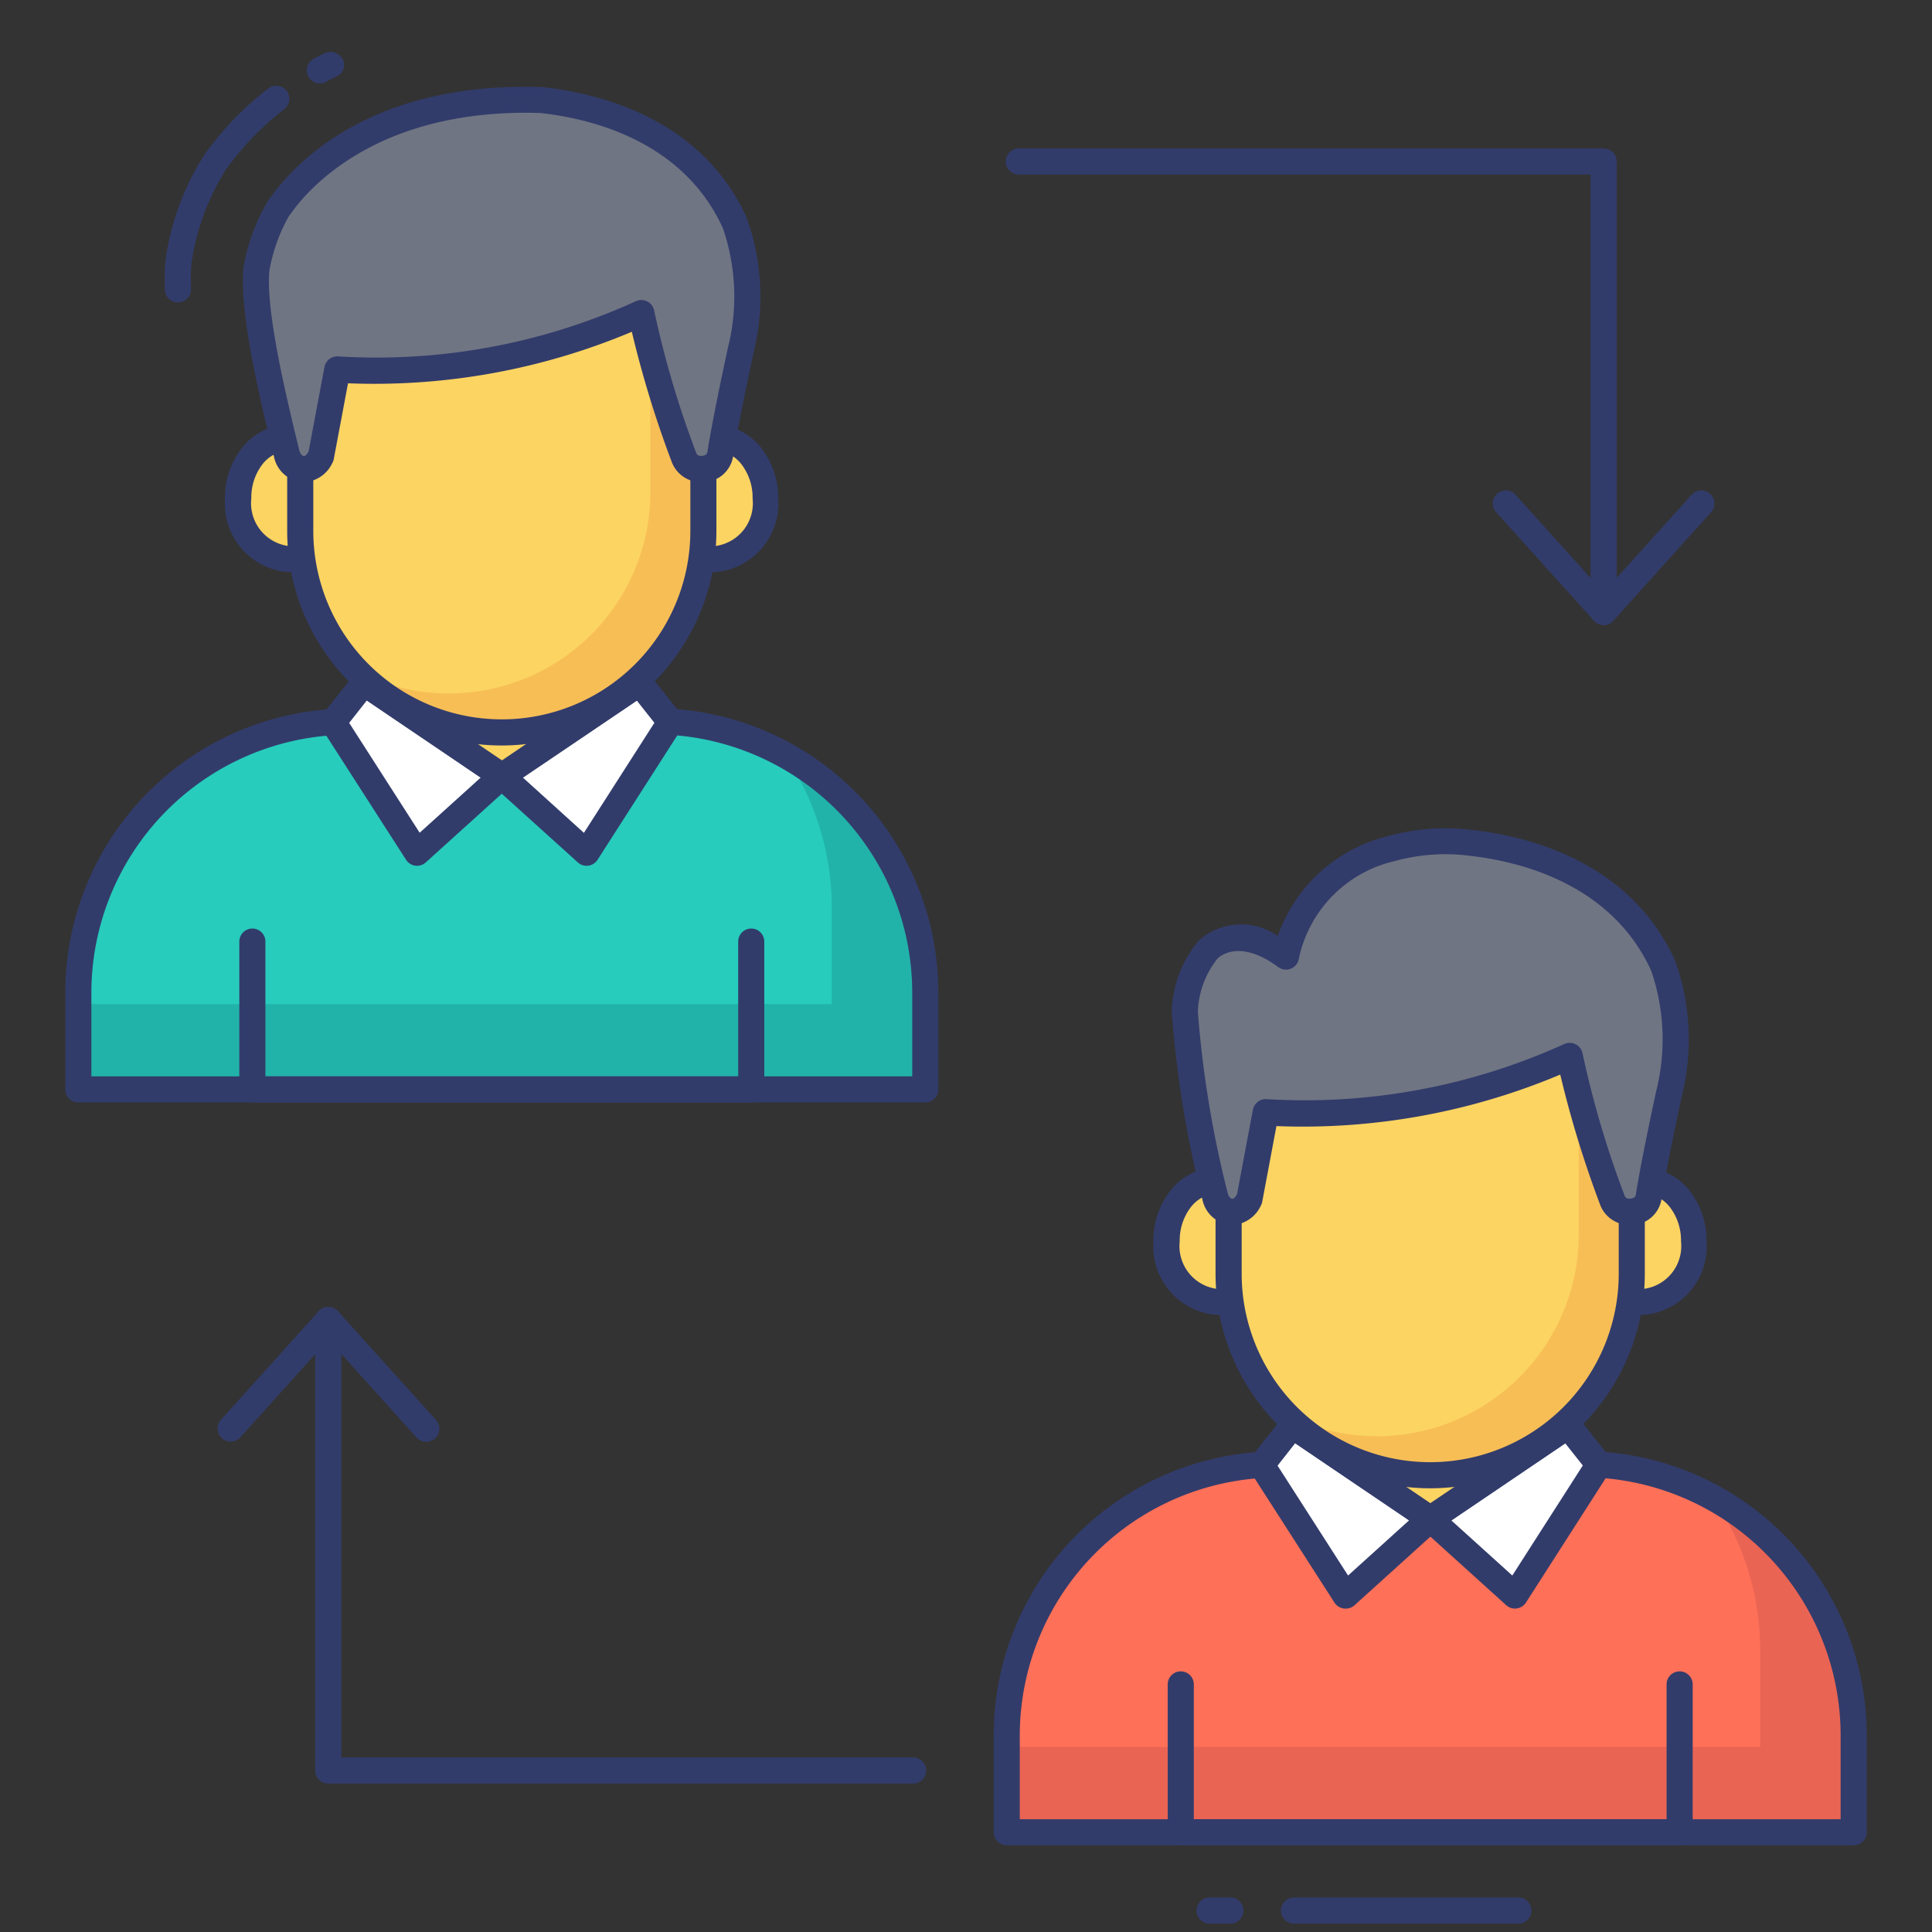
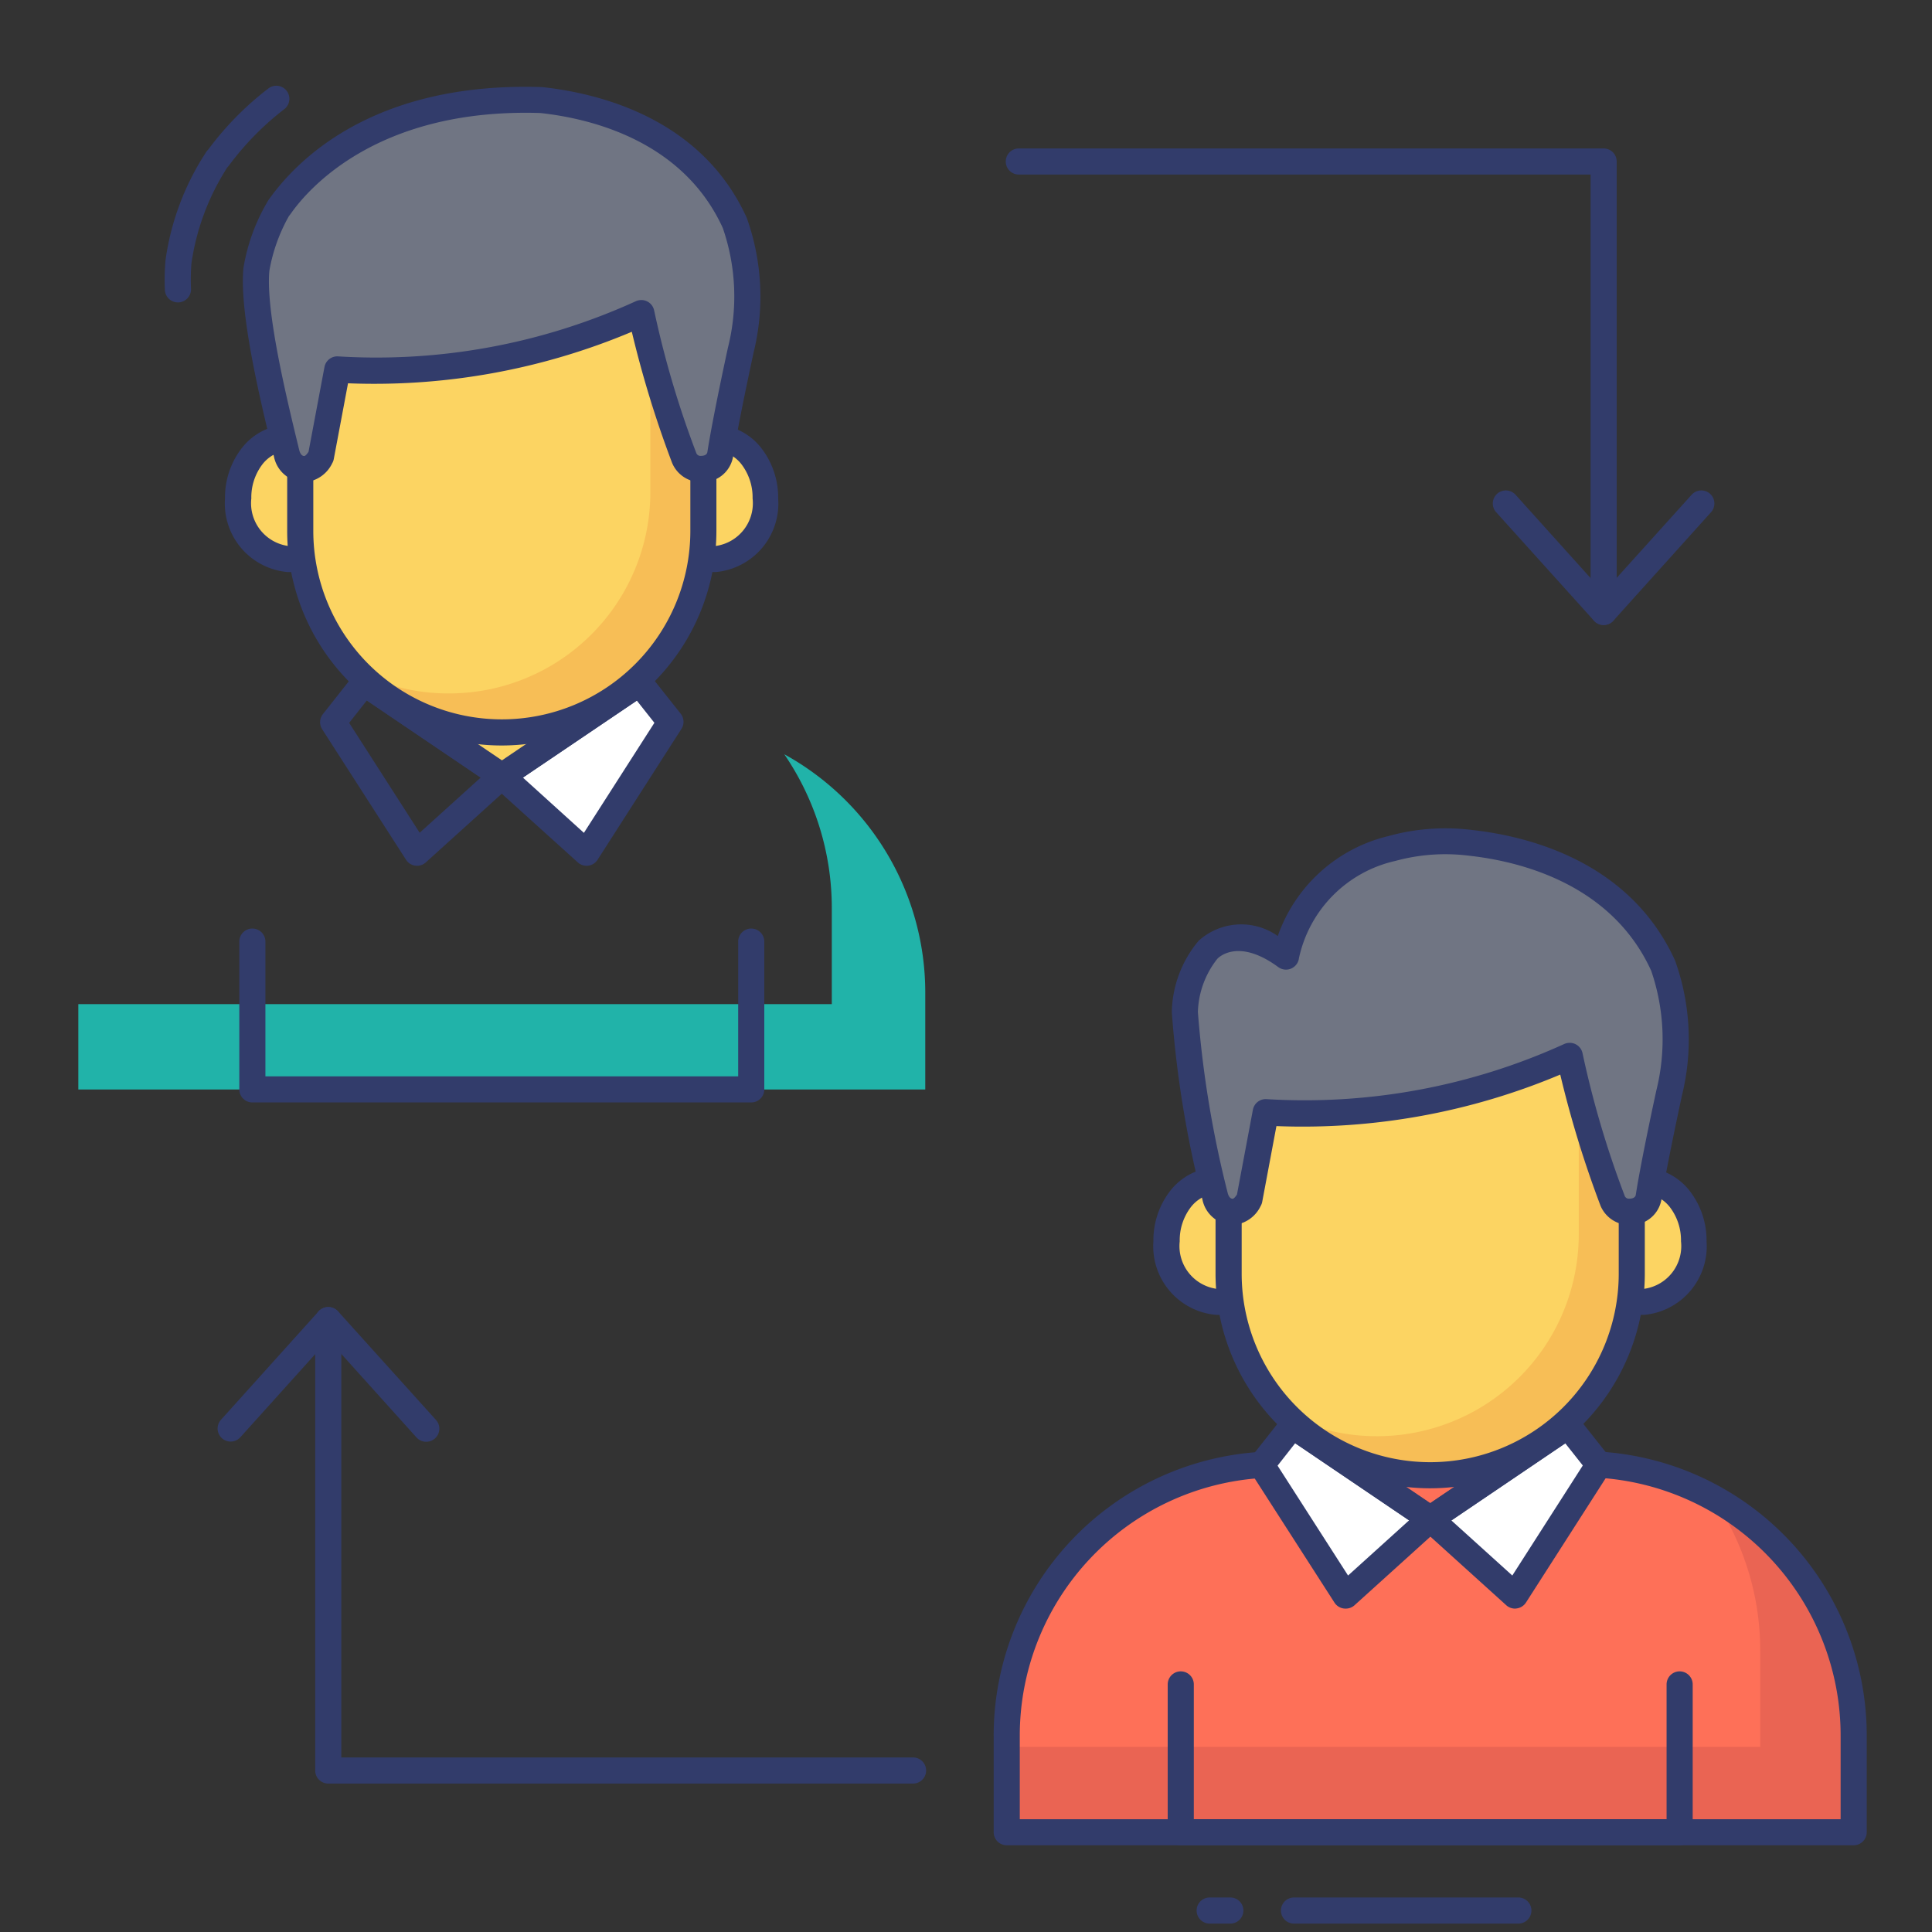
<svg xmlns="http://www.w3.org/2000/svg" height="512" viewBox="0 0 74 74" width="512">
  <rect x="0" y="0" width="74" height="74" fill="#333333" stroke="none" />
  <g data-name="color line" id="color_line">
-     <path d="m25.681 27.649a10.371 10.371 0 0 1 9.759 10.416v3.662h-32.44v-3.662a10.357 10.357 0 0 1 9.76-10.407" fill="#27ccbc" />
-     <path d="m13.944 26.155-1.184 1.503 3.214 5.004 3.247-2.936z" fill="#fff" />
    <path d="m15.974 33.162a.5.5 0 0 1 -.421-.23l-3.213-5a.5.5 0 0 1 .028-.58l1.184-1.5a.5.5 0 0 1 .673-.1l5.275 3.561a.5.5 0 0 1 .055.785l-3.247 2.935a.5.5 0 0 1 -.334.129zm-2.6-5.474 2.7 4.208 2.337-2.112-4.362-2.954z" fill="#323c6b" />
    <path d="m24.497 26.155 1.184 1.494-3.213 5.013-3.247-2.936z" fill="#fff" />
    <path d="m22.468 33.162a.5.5 0 0 1 -.335-.129l-3.248-2.933a.5.5 0 0 1 .055-.785l5.276-3.572a.5.5 0 0 1 .672.1l1.184 1.494a.5.5 0 0 1 .029.581l-3.213 5.013a.5.5 0 0 1 -.354.226.511.511 0 0 1 -.066.005zm-2.439-3.378 2.336 2.116 2.7-4.215-.674-.851z" fill="#323c6b" />
    <path d="m24.497 26.155-5.276 3.571-5.277-3.571" fill="#fcd462" />
    <path d="m19.221 30.227a.5.5 0 0 1 -.28-.086l-5.276-3.572a.5.5 0 1 1 .561-.828l5 3.382 5-3.382a.5.5 0 0 1 .561.828l-5.287 3.572a.5.5 0 0 1 -.279.086z" fill="#323c6b" />
    <path d="m27.79 16.817a1.854 1.854 0 0 1 .97.632 2.592 2.592 0 0 1 .553 1.642 2.142 2.142 0 0 1 -1.9 2.319h-16.4a2.142 2.142 0 0 1 -1.9-2.319 2.592 2.592 0 0 1 .553-1.642 1.856 1.856 0 0 1 .962-.63z" fill="#fcd462" />
    <path d="m27.418 21.911h-16.4a2.636 2.636 0 0 1 -2.4-2.819 3.092 3.092 0 0 1 .666-1.958 2.347 2.347 0 0 1 1.228-.8.488.488 0 0 1 .122-.015h17.149a.509.509 0 0 1 .119.014 2.345 2.345 0 0 1 1.235.8 3.1 3.1 0 0 1 .669 1.963 2.636 2.636 0 0 1 -2.388 2.815zm-16.709-4.592a1.38 1.38 0 0 0 -.646.45 2.087 2.087 0 0 0 -.437 1.322 1.652 1.652 0 0 0 1.4 1.819h16.4a1.652 1.652 0 0 0 1.4-1.819 2.088 2.088 0 0 0 -.44-1.326 1.372 1.372 0 0 0 -.648-.448z" fill="#323c6b" />
    <path d="m61.241 56.1a10.371 10.371 0 0 1 9.759 10.416v3.662h-32.44v-3.662a10.357 10.357 0 0 1 9.76-10.407" fill="#fe7058" />
    <path d="m35.44 38.06v3.67h-32.44v-3.27h28.86v-3.66a10.435 10.435 0 0 0 -1.82-5.91 10.42 10.42 0 0 1 5.4 9.17z" fill="#21b3a9" />
    <path d="m71 66.52v3.66h-32.44v-3.27h28.86v-3.66a10.363 10.363 0 0 0 -1.81-5.89 10.4 10.4 0 0 1 5.39 9.16z" fill="#ea6453" />
    <path d="m64.334 70.678h-19.108a.5.5 0 0 1 -.5-.5v-5.661a.5.5 0 0 1 1 0v5.161h18.108v-5.161a.5.5 0 0 1 1 0v5.661a.5.5 0 0 1 -.5.5z" fill="#323c6b" />
    <path d="m49.504 54.606-1.184 1.503 3.214 5.004 3.247-2.935z" fill="#fff" />
    <path d="m51.534 61.613a.5.5 0 0 1 -.421-.23l-3.213-5a.5.5 0 0 1 .028-.58l1.184-1.5a.5.5 0 0 1 .673-.1l5.276 3.572a.5.5 0 0 1 .055.785l-3.247 2.936a.5.5 0 0 1 -.335.117zm-2.6-5.475 2.7 4.208 2.337-2.113-4.363-2.954z" fill="#323c6b" />
    <path d="m60.057 54.606 1.184 1.494-3.213 5.013-3.247-2.935z" fill="#fff" />
    <path d="m58.028 61.613a.5.5 0 0 1 -.335-.129l-3.247-2.936a.5.5 0 0 1 .055-.785l5.276-3.572a.5.5 0 0 1 .672.1l1.184 1.495a.5.5 0 0 1 .029.581l-3.213 5.013a.5.5 0 0 1 -.354.226.511.511 0 0 1 -.067.007zm-2.439-3.379 2.336 2.112 2.7-4.215-.674-.851z" fill="#323c6b" />
-     <path d="m60.057 54.606-5.276 3.572-5.277-3.572" fill="#fcd462" />
    <path d="m54.781 58.678a.5.5 0 0 1 -.28-.086l-5.277-3.572a.5.5 0 1 1 .561-.828l5 3.382 5-3.382a.5.5 0 1 1 .561.828l-5.276 3.572a.5.5 0 0 1 -.289.086z" fill="#323c6b" />
    <path d="m63.35 45.269a1.854 1.854 0 0 1 .97.632 2.592 2.592 0 0 1 .553 1.642 2.142 2.142 0 0 1 -1.9 2.319h-16.4a2.142 2.142 0 0 1 -1.9-2.319 2.592 2.592 0 0 1 .567-1.643 1.856 1.856 0 0 1 .962-.63z" fill="#fcd462" />
    <g fill="#323c6b">
      <path d="m62.978 50.362h-16.4a2.636 2.636 0 0 1 -2.4-2.819 3.094 3.094 0 0 1 .666-1.959 2.354 2.354 0 0 1 1.228-.8.488.488 0 0 1 .122-.015h17.148a.491.491 0 0 1 .119.015 2.347 2.347 0 0 1 1.235.8 3.1 3.1 0 0 1 .669 1.963 2.636 2.636 0 0 1 -2.387 2.815zm-16.709-4.591a1.383 1.383 0 0 0 -.646.451 2.089 2.089 0 0 0 -.437 1.322 1.652 1.652 0 0 0 1.4 1.819h16.4a1.652 1.652 0 0 0 1.4-1.819 2.09 2.09 0 0 0 -.44-1.326 1.374 1.374 0 0 0 -.649-.448z" />
      <path d="m34.973 68.314h-22.4a.5.5 0 0 1 -.5-.5v-17.253a.5.5 0 0 1 1 0v16.753h21.9a.5.5 0 0 1 0 1z" />
      <path d="m16.324 55.223a.5.5 0 0 1 -.372-.166l-3.375-3.749-3.377 3.749a.5.5 0 0 1 -.743-.669l3.747-4.162a.515.515 0 0 1 .743 0l3.753 4.162a.5.5 0 0 1 -.372.834z" />
      <path d="m61.423 23.939a.5.5 0 0 1 -.5-.5v-16.753h-21.9a.5.5 0 0 1 0-1h22.4a.5.5 0 0 1 .5.5v17.253a.5.5 0 0 1 -.5.5z" />
      <path d="m61.423 23.939a.5.5 0 0 1 -.372-.166l-3.751-4.161a.5.5 0 0 1 .743-.669l3.375 3.749 3.382-3.749a.5.5 0 0 1 .743.669l-3.747 4.162a.5.5 0 0 1 -.373.165z" />
      <path d="m6.815 11.583a.5.5 0 0 1 -.5-.484 8.752 8.752 0 0 1 .024-1.13 10.082 10.082 0 0 1 1.439-3.959l.122-.192c.014-.021.073-.089.09-.108a11.8 11.8 0 0 1 2.292-2.324.5.5 0 0 1 .613.79 10.966 10.966 0 0 0 -2.125 2.163c-.01.014-.064.076-.076.088l-.081.133a9.229 9.229 0 0 0 -1.278 3.507 7.751 7.751 0 0 0 -.019 1 .5.5 0 0 1 -.484.516z" />
-       <path d="m12.25 3.194a.5.5 0 0 1 -.243-.937c.128-.071.265-.14.4-.208a.537.537 0 0 1 .708.206.465.465 0 0 1 -.186.651l-.077.038c-.123.062-.247.123-.362.187a.494.494 0 0 1 -.24.063z" />
      <path d="m58.156 73.678h-8.593a.5.5 0 0 1 0-1h8.594a.5.5 0 0 1 0 1z" />
      <path d="m47.125 73.678h-.792a.5.5 0 0 1 0-1h.792a.5.5 0 0 1 0 1z" />
      <path d="m28.774 42.226h-19.108a.5.5 0 0 1 -.5-.5v-5.661a.5.5 0 0 1 1 0v5.161h18.108v-5.161a.5.5 0 0 1 1 0v5.661a.5.5 0 0 1 -.5.5z" />
      <path d="m71 70.678h-32.44a.5.5 0 0 1 -.5-.5v-3.662a10.888 10.888 0 0 1 10.232-10.906.5.5 0 1 1 .056 1 9.888 9.888 0 0 0 -9.288 9.908v3.162h31.44v-3.164a9.893 9.893 0 0 0 -9.287-9.916.5.5 0 1 1 .056-1 10.893 10.893 0 0 1 10.231 10.916v3.662a.5.5 0 0 1 -.5.5z" />
-       <path d="m35.44 42.226h-32.44a.5.5 0 0 1 -.5-.5v-3.662a10.888 10.888 0 0 1 10.232-10.905.5.5 0 0 1 .056 1 9.888 9.888 0 0 0 -9.288 9.905v3.162h31.44v-3.162a9.893 9.893 0 0 0 -9.287-9.917.5.5 0 0 1 .056-1 10.893 10.893 0 0 1 10.231 10.917v3.662a.5.5 0 0 1 -.5.5z" />
    </g>
    <path d="m26.94 10.162v10.17a7.721 7.721 0 0 1 -15.442 0v-10.163z" fill="#fcd462" />
    <path d="m26.94 10.16v10.17a7.729 7.729 0 0 1 -13.18 5.47.647.647 0 0 1 -.08-.09 7.552 7.552 0 0 0 3.51.85 7.712 7.712 0 0 0 7.72-7.72v-8.68z" fill="#f7be56" />
    <path d="m19.219 28.554a8.22 8.22 0 0 1 -8.219-8.221v-10.165a.5.5 0 0 1 .5-.5l15.44-.005a.5.5 0 0 1 .5.5v10.17a8.23 8.23 0 0 1 -8.221 8.221zm-7.219-17.886v9.664a7.221 7.221 0 1 0 14.442 0v-9.67z" fill="#323c6b" />
    <path d="m12.294 17.486a.777.777 0 0 1 -.642.48.713.713 0 0 1 -.672-.594c-.456-1.877-1.323-5.388-1.158-7.059a6.842 6.842 0 0 1 .878-2.375c.12-.132 2.637-4.342 10.056-4.106 2.095.229 5.767 1.149 7.39 4.712a8.5 8.5 0 0 1 .228 4.87s-.57 2.609-.786 3.988a.676.676 0 0 1 -.666.564h-.084a.666.666 0 0 1 -.63-.42 37.622 37.622 0 0 1 -1.643-5.554 24.529 24.529 0 0 1 -11.644 2.158z" fill="#707583" />
    <path d="m26.922 18.466a1.2 1.2 0 0 1 -1.179-.736 40.9 40.9 0 0 1 -1.543-5.022 25.414 25.414 0 0 1 -10.87 1.973l-.545 2.9a.49.49 0 0 1 -.059.159 1.273 1.273 0 0 1 -1.074.729 1.213 1.213 0 0 1 -1.157-.972l-.036-.147c-.488-2.008-1.3-5.369-1.135-7.083a7.34 7.34 0 0 1 .956-2.6c1-1.422 3.912-4.552 10.49-4.331 2.2.239 6.1 1.2 7.829 5a8.945 8.945 0 0 1 .259 5.193c0 .017-.567 2.6-.778 3.949a1.172 1.172 0 0 1 -1.158.988zm-2.357-6.974a.5.5 0 0 1 .492.409 37.1 37.1 0 0 0 1.616 5.46.167.167 0 0 0 .165.1c.168 0 .243-.062.256-.146.215-1.374.767-3.906.791-4.013a8.031 8.031 0 0 0 -.2-4.569c-1.521-3.333-5.029-4.19-6.985-4.404-6.211-.2-8.88 2.889-9.55 3.838-.012.017-.067.092-.082.107a6.556 6.556 0 0 0 -.749 2.088c-.152 1.544.669 4.93 1.111 6.749l.035.144c.008.032.06.211.186.211.05 0 .119-.089.167-.163l.61-3.246a.5.5 0 0 1 .533-.406 23.94 23.94 0 0 0 11.383-2.109.5.5 0 0 1 .221-.049z" fill="#323c6b" />
    <path d="m62.5 39.914v8.87a7.721 7.721 0 0 1 -15.442 0v-8.864z" fill="#fcd462" />
    <path d="m62.5 39.91v8.87a7.722 7.722 0 0 1 -13.18 5.47l-.07-.07a7.734 7.734 0 0 0 11.22-6.89v-7.38z" fill="#f7be56" />
    <path d="m54.779 57.005a8.221 8.221 0 0 1 -8.221-8.221v-8.864a.5.5 0 0 1 .5-.5l15.442-.006a.5.5 0 0 1 .5.5v8.87a8.23 8.23 0 0 1 -8.221 8.221zm-7.22-16.585v8.364a7.221 7.221 0 1 0 14.442 0v-8.37z" fill="#323c6b" />
    <path d="m47.854 45.938a.777.777 0 0 1 -.642.48.713.713 0 0 1 -.672-.594 40.873 40.873 0 0 1 -1.158-7.059 3.923 3.923 0 0 1 .876-2.375c.12-.132 1.146-1.11 3 .252a5.343 5.343 0 0 1 4.048-4.142 7.751 7.751 0 0 1 3.009-.221c2.095.229 5.767 1.149 7.39 4.712a8.5 8.5 0 0 1 .228 4.87s-.57 2.609-.786 3.988a.676.676 0 0 1 -.666.564h-.081a.666.666 0 0 1 -.63-.42 37.622 37.622 0 0 1 -1.643-5.554 24.529 24.529 0 0 1 -11.646 2.161z" fill="#707583" />
    <path d="m62.482 46.917a1.2 1.2 0 0 1 -1.179-.736 40.784 40.784 0 0 1 -1.542-5.022 25.426 25.426 0 0 1 -10.871 1.973l-.544 2.9a.5.5 0 0 1 -.059.159 1.275 1.275 0 0 1 -1.074.729 1.213 1.213 0 0 1 -1.157-.973 40.947 40.947 0 0 1 -1.173-7.18 4.373 4.373 0 0 1 1.03-2.736 2.43 2.43 0 0 1 3.029-.18 5.959 5.959 0 0 1 4.225-3.825 8.194 8.194 0 0 1 3.2-.238c2.167.237 6.06 1.2 7.791 5a8.945 8.945 0 0 1 .259 5.193c0 .017-.567 2.6-.778 3.95a1.173 1.173 0 0 1 -1.157.986zm-2.357-6.974a.5.5 0 0 1 .492.409 37.061 37.061 0 0 0 1.616 5.46.167.167 0 0 0 .165.1c.168 0 .243-.063.256-.146.215-1.374.767-3.906.791-4.013a8.106 8.106 0 0 0 -.2-4.57c-1.52-3.334-5.028-4.194-6.983-4.408a7.241 7.241 0 0 0 -2.814.2 4.866 4.866 0 0 0 -3.695 3.725.5.5 0 0 1 -.792.342c-1.551-1.139-2.3-.352-2.333-.319a3.445 3.445 0 0 0 -.746 2.039 40.782 40.782 0 0 0 1.144 6.941c.008.033.06.212.186.212.05 0 .119-.088.167-.163l.61-3.246a.5.5 0 0 1 .533-.406 24.01 24.01 0 0 0 11.384-2.109.5.5 0 0 1 .219-.047z" fill="#323c6b" />
  </g>
</svg>